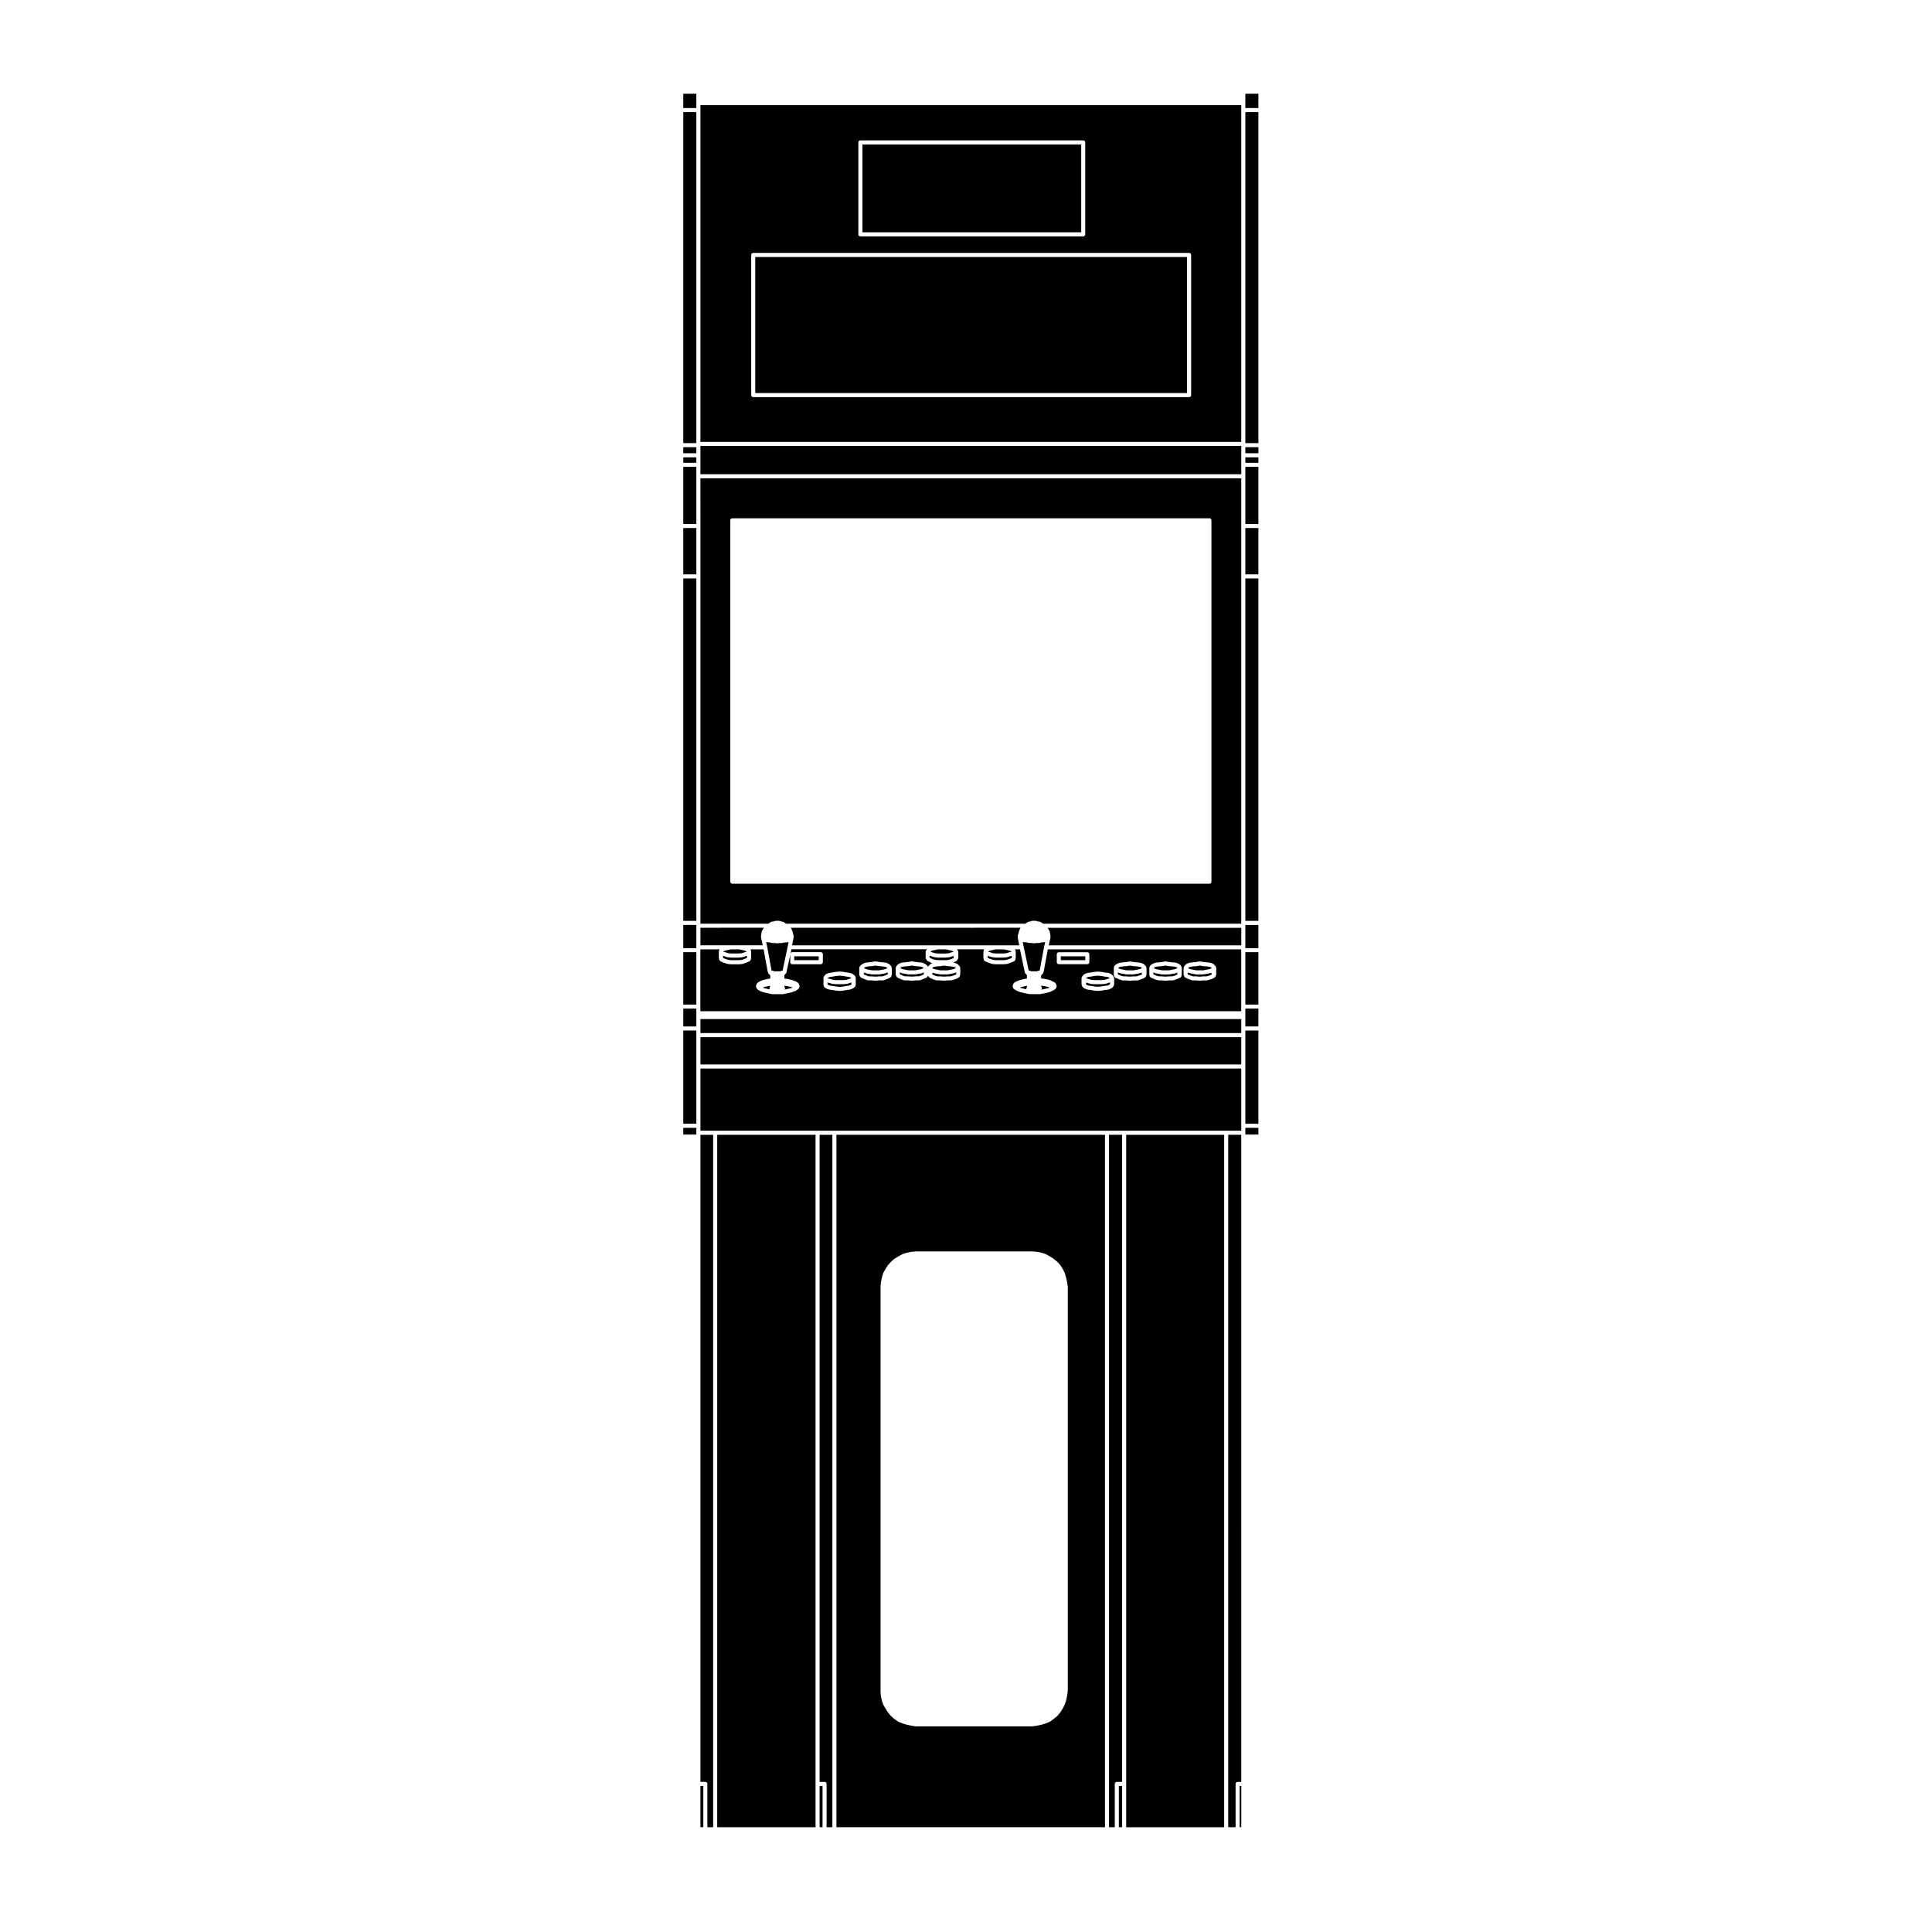
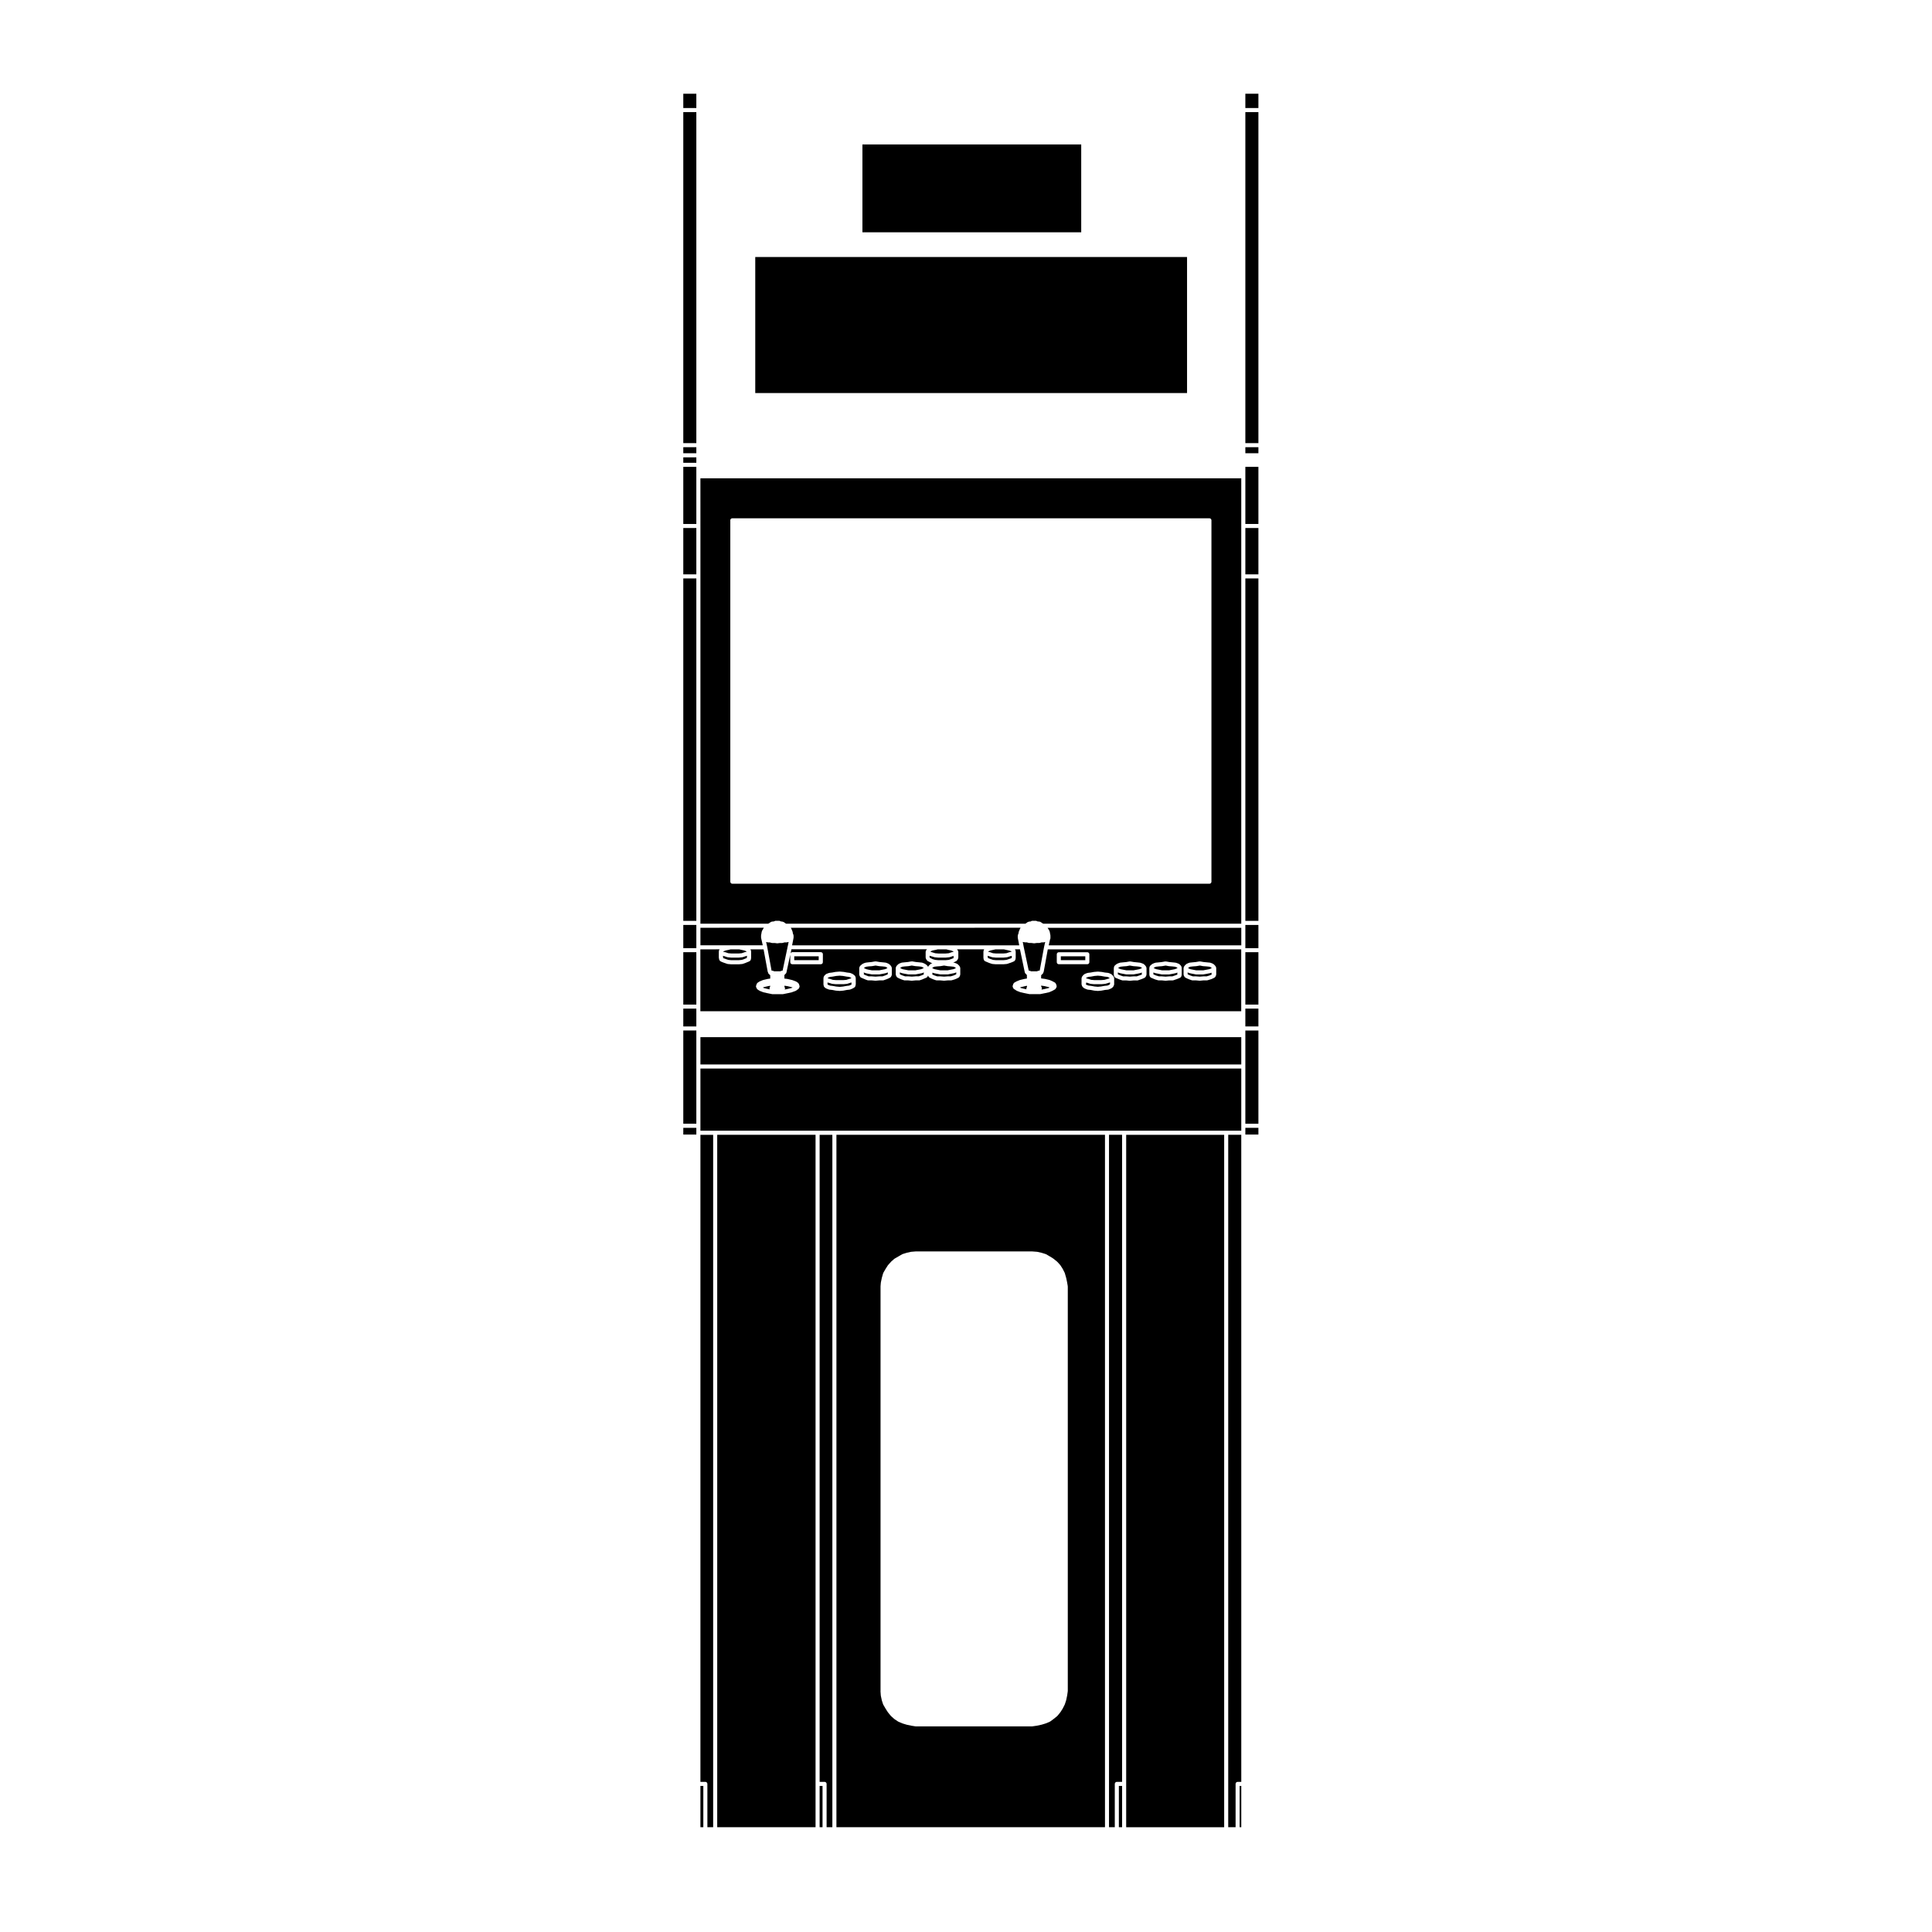
<svg xmlns="http://www.w3.org/2000/svg" fill="#000000" width="800px" height="800px" version="1.1" viewBox="144 144 512 512">
  <g>
    <path d="m361.21 616.21h1.309c0.301 0 0.539 0.246 0.539 0.539v11.48h1.527v-183.49h-3.375z" />
    <path d="m442.45 616.75v11.488h25.969v-183.5h-25.969z" />
    <path d="m440.51 617.29h0.855v10.941h-0.855z" />
    <path d="m365.66 628.23h71.172v-183.5h-71.172zm11.691-36.094v-107.21s0.004-0.012 0.004-0.02c0-0.012-0.004-0.012-0.004-0.02l0.086-1.004c0-0.02 0.016-0.02 0.016-0.039 0-0.012-0.012-0.02-0.004-0.031l0.25-1.18c0-0.012 0.004-0.012 0.012-0.012 0-0.012-0.004-0.02-0.004-0.02l0.336-1.18c0.004-0.031 0.031-0.031 0.039-0.059 0.012-0.012 0-0.039 0.012-0.059l0.586-1.012c0.004 0 0.012 0 0.012-0.012v-0.012l0.59-0.926c0.004-0.012 0.023-0.012 0.039-0.031 0.004-0.012 0-0.031 0.012-0.039l0.754-0.836c0.012-0.012 0.02-0.012 0.023-0.02 0.004-0.012 0.004-0.02 0.012-0.031l0.84-0.746c0.016-0.02 0.039-0.012 0.055-0.02 0.016-0.02 0.016-0.039 0.035-0.051l1.008-0.578 1.008-0.59c0.02-0.02 0.039 0 0.066-0.012 0.02-0.012 0.023-0.039 0.051-0.039l1.094-0.344c0.004 0 0.016 0.012 0.023 0 0.004 0 0.012-0.012 0.016-0.012l1.176-0.258c0.016 0 0.023 0.012 0.035 0.012 0.012 0 0.02-0.012 0.035-0.012l1.09-0.09h0.039 30.832 0.039l1.168 0.09c0.02 0 0.023 0.012 0.039 0.012 0.012 0.012 0.02-0.012 0.039-0.012l1.168 0.258c0.012 0 0.016 0.012 0.02 0.012 0.012 0.012 0.02 0 0.031 0l1.094 0.344c0.02 0 0.031 0.031 0.051 0.039 0.02 0.012 0.047-0.012 0.066 0.012l1.004 0.59h0.012 0.016l0.922 0.59c0.016 0.012 0.016 0.02 0.02 0.031 0.012 0.012 0.023 0 0.031 0.012l0.926 0.754c0.016 0.012 0.012 0.031 0.023 0.039 0.012 0.012 0.023 0.012 0.039 0.02l0.754 0.836c0.004 0.012 0 0.031 0.012 0.039 0.012 0.02 0.031 0.02 0.039 0.031l0.59 0.926c0.004 0.012 0 0.031 0.004 0.031 0.004 0.012 0.016 0.012 0.02 0.02l0.508 1.004c0.004 0.02-0.004 0.039 0 0.059 0.012 0.012 0.031 0.02 0.035 0.039l0.332 1.18c0.004 0-0.004 0.012 0 0.02 0 0 0.004 0 0.016 0.012l0.246 1.18c0.004 0 0 0 0 0.012 0 0 0.004 0 0.004 0.012l0.172 1.004c0 0.02-0.016 0.039-0.016 0.051 0.004 0.02 0.023 0.031 0.023 0.039v107.21c0 0.012-0.02 0.02-0.02 0.031 0 0.02 0.012 0.031 0.012 0.051l-0.168 1.168c-0.004 0.012-0.012 0.012-0.012 0.02 0 0.012 0.004 0.012 0 0.02l-0.246 1.168c-0.012 0.02-0.02 0.02-0.02 0.031-0.004 0.012 0.004 0.02 0 0.031l-0.332 1.012c-0.004 0.012-0.02 0.02-0.031 0.039-0.004 0.012 0.004 0.02 0 0.031l-0.508 1.004c-0.004 0.012-0.016 0.02-0.023 0.02 0 0.012 0.004 0.02 0 0.031l-0.59 0.926c-0.004 0.012-0.02 0.012-0.023 0.012-0.004 0.012-0.004 0.031-0.016 0.039l-0.75 0.926c-0.016 0.02-0.035 0.02-0.051 0.02-0.016 0.02-0.012 0.039-0.031 0.059l-0.926 0.754h-0.016c0 0.012 0 0.012-0.004 0.012l-0.926 0.68c-0.023 0.02-0.051 0.012-0.074 0.02-0.012 0.012-0.02 0.031-0.039 0.039l-1.004 0.422h-0.035c-0.004 0-0.012 0.012-0.016 0.02l-1.094 0.332h-0.039s0 0.012-0.012 0.012l-1.168 0.246c-0.012 0.012-0.02 0.012-0.031 0.012h-0.012l-1.176 0.168c-0.023 0-0.051 0.012-0.074 0.012h-30.832c-0.031 0-0.055-0.012-0.086-0.012l-1.09-0.168c-0.012-0.012-0.02 0-0.031-0.012l-1.176-0.246-0.004-0.012h-0.035l-1.094-0.332c-0.004-0.012-0.004-0.02-0.016-0.02h-0.035l-1.008-0.422c-0.016-0.012-0.02-0.031-0.031-0.039-0.02 0-0.039 0-0.059-0.012l-1.008-0.672c-0.012-0.012-0.012-0.031-0.02-0.039-0.012-0.012-0.031 0-0.039-0.012l-0.84-0.754c-0.012-0.012-0.004-0.031-0.016-0.039-0.016-0.012-0.031 0-0.039-0.02l-0.754-0.926c-0.012-0.012 0-0.031-0.012-0.039-0.004 0-0.02 0-0.023-0.012l-0.59-0.926v-0.012c0-0.012-0.004-0.012-0.012-0.012l-0.586-1.004c-0.012-0.02 0-0.031-0.012-0.051-0.004-0.02-0.031-0.031-0.035-0.051l-0.332-1.012c-0.004-0.012 0-0.02 0-0.031-0.004-0.012-0.016-0.012-0.016-0.031l-0.25-1.168c0-0.012 0.012-0.031 0.004-0.039 0-0.02-0.016-0.031-0.016-0.039l-0.086-1.18s0.004 0 0.004-0.012c0.008-0.008 0.008-0.012 0.008-0.012z" />
    <path d="m472.52 617.29h0.434v10.941h-0.434z" />
    <path d="m437.9 628.23h1.531v-11.48c0-0.297 0.242-0.539 0.539-0.539h1.391v-171.48h-3.465v183.5z" />
-     <path d="m329.62 416.55v1.219h143.33v-3.707h-143.33z" />
    <path d="m469.5 628.23h1.945v-11.48c0-0.297 0.242-0.539 0.539-0.539h0.969l-0.004-171.02v-0.461h-3.457v183.5z" />
    <path d="m329.62 418.86h143.33v7.234h-143.33z" />
    <path d="m329.62 442.34v1.309h143.33v-16.477h-143.33z" />
    <path d="m334.07 628.23h26.059v-183.5h-26.059z" />
    <path d="m361.21 617.29h0.77v10.941h-0.77z" />
    <path d="m335.58 397.41c0.07 0.145 0.102 0.309 0.023 0.465l0.059 0.031 0.656 0.246 0.672 0.227 0.836 0.082h1.895l0.84-0.082 0.672-0.227 0.57-0.238h0.004c0.004 0 0-0.012 0.004-0.012l0.137-0.051c-0.066-0.156-0.039-0.309 0.031-0.441v-0.117l-0.406 0.117-0.73 0.246c-0.035 0-0.074 0.012-0.105 0.012-0.004 0-0.004 0.012-0.016 0.012l-0.926 0.09h-0.051-1.934-0.047l-0.926-0.09c-0.004 0-0.012-0.012-0.016-0.012-0.035 0-0.07-0.012-0.105-0.012l-0.719-0.246-0.418-0.105-0.004 0.105z" />
    <path d="m325.08 172.63h3.457v-3.789h-3.457z" />
    <path d="m325.08 265.2h3.457v1.445h-3.457z" />
    <path d="m325.08 173.71h3.457v87.723h-3.457z" />
    <path d="m325.08 262.51h3.457v1.602h-3.457z" />
    <path d="m345.86 390.92c0.004-0.031 0.035-0.039 0.047-0.07 0.004-0.031-0.012-0.059 0-0.082l0.086-0.168c0.004-0.012 0.012-0.012 0.016-0.02 0.004 0 0-0.012 0.004-0.02l0.25-0.414 0.168-0.289-16.809 0.008v4.644h16.516l-0.438-1.949c-0.004-0.031 0.012-0.039 0.012-0.059-0.004-0.031-0.023-0.039-0.023-0.07v-0.504c0-0.02 0.02-0.031 0.02-0.051 0.004-0.02-0.012-0.031-0.012-0.051l0.086-0.422z" />
    <path d="m329.62 445.2v171.01h1.309c0.297 0 0.535 0.246 0.535 0.539v11.48l1.531 0.004v-183.49h-3.375z" />
    <path d="m363.99 403.43 0.016 0.012h0.02l0.695 0.23 0.836 0.07h1.895l0.832-0.07 0.695-0.23h0.023l0.516-0.164 0.121-0.055-0.184-0.152-0.438-0.184-0.684-0.078h-0.012l-0.027-0.008-0.883-0.164-0.875-0.074-0.941 0.074-0.887 0.164-0.031 0.008h-0.004l-0.691 0.078-0.504 0.184-0.148 0.152 0.09 0.055z" />
    <path d="m336.29 396.38h0.023l0.688 0.234 0.836 0.07h1.895l0.836-0.07 0.695-0.234h0.012l0.012-0.012 0.516-0.145 0.082-0.051-0.121-0.066-0.492-0.207-0.711-0.16-0.699-0.156h-2.223l-0.609 0.156h-0.016l-0.723 0.16-0.562 0.207-0.09 0.066 0.066 0.059 0.566 0.137z" />
    <path d="m329.62 617.29h0.77v10.941h-0.77z" />
    <path d="m325.08 444.67h3.457v-1.781h-3.457z" />
    <path d="m325.08 416.02h3.457v-4.727h-3.457z" />
    <path d="m325.08 441.8h3.457v-24.707h-3.457z" />
    <path d="m325.08 396.34h3.457v13.887h-3.457z" />
    <path d="m325.08 297.29h3.457v90.746h-3.457z" />
    <path d="m325.08 282.86h3.457v-15.137h-3.457z" />
    <path d="m325.08 283.93h3.457v12.281h-3.457z" />
    <path d="m325.08 395.27h3.457v-6.152h-3.457z" />
    <path d="m474.03 173.71h3.461v87.723h-3.461z" />
    <path d="m474.03 171.32v1.309h3.461v-3.789h-3.461z" />
-     <path d="m474.03 265.2h3.461v1.445h-3.461z" />
    <path d="m474.03 262.51h3.461v1.602h-3.461z" />
    <path d="m369.68 404.35-0.383 0.117h-0.004l-0.73 0.238c-0.035 0.02-0.07 0.02-0.105 0.031h-0.016l-0.922 0.09h-0.051l-0.926-0.004h-1.008-0.051l-0.926-0.09h-0.016c-0.039-0.012-0.07-0.012-0.105-0.031l-0.719-0.23-0.418-0.105v0.453l0.02 0.082 0.121 0.09 0.539 0.207 0.691 0.082h0.016c0.004 0.012 0.012 0 0.02 0l0.887 0.168 0.945 0.082 0.871-0.082 0.887-0.168c0.004 0 0.012 0.012 0.016 0h0.02l0.68-0.082 0.465-0.195 0.207-0.125-0.051-0.195c-0.027-0.125 0.012-0.223 0.047-0.332z" />
    <path d="m474.03 270.2v12.656h3.461v-15.137h-3.461z" />
    <path d="m347.95 405.8c0-0.145 0.066-0.289 0.168-0.383l-0.004-0.176-0.535 0.09-1.047 0.238-0.387 0.156 0.387 0.145 1.059 0.246 0.406 0.082c-0.016-0.051-0.059-0.082-0.059-0.137v-0.262z" />
    <path d="m351.95 406.22s0 0.012-0.004 0.02l0.625-0.125 1.074-0.258 0.418-0.137-0.418-0.156-1.062-0.238-0.695-0.102v0.309c0.004 0.012 0.02 0.012 0.023 0.031l0.086 0.168c0.02 0.039 0 0.082 0.012 0.117 0.012 0.051 0.047 0.082 0.047 0.117 0 0.031-0.023 0.059-0.031 0.09-0.016 0.07-0.039 0.109-0.074 0.164z" />
    <path d="m425.13 397.43h6.484v1.023h-6.484z" />
    <path d="m353 393.62c-0.02 0-0.023 0.02-0.047 0.02l-0.418 0.09c-0.035 0.012-0.07 0.012-0.105 0.012h-0.516l-0.516 0.145c-0.051 0.012-0.102 0.02-0.152 0.02h-0.562l-0.629 0.082c-0.02 0.012-0.039 0.012-0.066 0.012-0.02 0-0.047 0-0.066-0.012l-0.629-0.082h-0.648c-0.047 0-0.102-0.012-0.145-0.02l-0.52-0.145h-0.43c-0.031 0-0.066 0-0.105-0.012l-0.418-0.09 0.289 1.289v0.02s0.004 0 0.004 0.012l1.152 6.258 0.039 0.02h0.215c0.059 0 0.098 0.039 0.145 0.059 0.055 0.012 0.105 0 0.152 0.031l0.109 0.082h1.691l0.117-0.082c0.012-0.012 0.023 0 0.035-0.012s0.012-0.02 0.02-0.02c0.039-0.031 0.086 0 0.125-0.012 0.047-0.02 0.07-0.051 0.117-0.051h0.133l0.035-0.031 1.289-6.121c0-0.012-0.02-0.02-0.02-0.039 0-0.082 0.047-0.125 0.07-0.195z" />
    <path d="m354.48 397.43h6.484v1.023h-6.484z" />
    <path d="m420.59 401.53c-0.012 0.051-0.059 0.082-0.082 0.125v0.031c0 0.195-0.121 0.332-0.277 0.422l-0.031 0.07c-0.02 0.039-0.059 0.051-0.086 0.082-0.016 0.031-0.039 0.059-0.066 0.082-0.047 0.031-0.086 0.059-0.137 0.09v0.855l1.047 0.137c0.012 0 0.016 0.012 0.023 0.012h0.023l1.094 0.258c0.02 0 0.023 0.02 0.047 0.031 0.02 0 0.035-0.012 0.055 0l0.75 0.332c0.012 0 0.012 0.02 0.02 0.02 0.012 0.012 0.023 0 0.031 0.012l0.59 0.324c0.059 0.039 0.082 0.105 0.117 0.156 0.035 0.051 0.105 0.082 0.121 0.145l0.172 0.504c0.047 0.137 0.031 0.289-0.031 0.414l-0.172 0.332-0.004 0.012c-0.012 0.012 0 0.012-0.012 0.02 0 0.012-0.016 0.012-0.02 0.012-0.02 0.031-0.047 0.051-0.07 0.07-0.012 0.012 0 0.02-0.012 0.02 0 0-0.004 0-0.012 0.012-0.031 0.031-0.051 0.07-0.09 0.09l-0.59 0.332c-0.012 0-0.02 0-0.031 0.012-0.012 0-0.012 0.012-0.02 0.02l-0.75 0.332c-0.023 0.012-0.051 0-0.074 0.012-0.012 0.012-0.012 0.02-0.023 0.031l-1.094 0.246h-0.016l-1.258 0.258c-0.039 0.012-0.07 0.012-0.105 0.012h-2.769c-0.035 0-0.074 0-0.105-0.012l-1.258-0.258h-0.004-0.016l-1.094-0.246c-0.012-0.012-0.012-0.02-0.02-0.02-0.02-0.012-0.039-0.012-0.059-0.02l-0.836-0.324c-0.02-0.012-0.02-0.039-0.035-0.039-0.02-0.012-0.047 0-0.066-0.02l-0.422-0.289c-0.082-0.02-0.141-0.051-0.203-0.102-0.031-0.02-0.051-0.051-0.07-0.07-0.023-0.039-0.059-0.051-0.082-0.09l-0.168-0.332c-0.066-0.125-0.074-0.277-0.035-0.414l0.172-0.504c0.023-0.07 0.086-0.102 0.133-0.156 0.039-0.051 0.059-0.105 0.109-0.145l0.023-0.012 0.559-0.312c0.016-0.012 0.031 0 0.039-0.012 0.012 0 0.012-0.02 0.031-0.02l0.836-0.344c0.016-0.012 0.031 0.012 0.047 0 0.016-0.012 0.02-0.02 0.035-0.02l1.094-0.258h0.031s0.004-0.012 0.012-0.012l0.637-0.102v-0.938c-0.082-0.051-0.145-0.117-0.191-0.207-0.031-0.02-0.059-0.039-0.086-0.082-0.016-0.012-0.016-0.012-0.023-0.02-0.023-0.02-0.047-0.039-0.07-0.07-0.02-0.039-0.055-0.051-0.082-0.082l-0.082-0.168c-0.02-0.051 0-0.09-0.012-0.137-0.012-0.039-0.051-0.059-0.051-0.105v-0.02l-1.238-5.914h-1.352c0.004 0.012 0.012 0.031 0.02 0.031 0.031 0.059 0.086 0.082 0.102 0.137l0.086 0.332c0.004 0.031-0.016 0.051-0.004 0.07 0 0.02 0.02 0.039 0.02 0.07v1.594c0 0.02-0.016 0.031-0.02 0.051 0 0.02 0.02 0.039 0.012 0.059l-0.082 0.414c-0.004 0.02-0.02 0.02-0.02 0.039-0.016 0.039-0.051 0.082-0.074 0.105-0.047 0.082-0.09 0.145-0.16 0.188-0.016 0.012-0.02 0.039-0.035 0.051l-0.332 0.156c-0.016 0.012-0.023 0.012-0.035 0.012-0.012 0.012-0.012 0.02-0.02 0.02l-0.672 0.258h-0.02l-0.754 0.258c-0.035 0.012-0.07 0.012-0.105 0.02 0 0-0.004 0.012-0.012 0.012l-0.926 0.082h-0.051-1.934-0.051l-0.926-0.082c-0.004 0-0.004-0.012-0.016-0.012-0.035-0.012-0.07-0.012-0.105-0.02l-0.754-0.258c-0.004 0-0.004-0.012-0.016-0.012-0.012 0-0.016 0-0.031-0.012l-0.574-0.238-0.418-0.176c-0.02-0.012-0.031-0.031-0.051-0.051-0.074-0.031-0.121-0.102-0.172-0.156-0.023-0.051-0.055-0.082-0.074-0.125-0.004-0.02-0.023-0.039-0.035-0.059l-0.082-0.414c0-0.02 0.012-0.039 0.004-0.059 0-0.02-0.016-0.031-0.016-0.051v-1.594c0-0.031 0.02-0.051 0.02-0.07 0.004-0.02-0.012-0.039-0.004-0.07l0.086-0.332c0.016-0.07 0.086-0.105 0.125-0.168h-7.227l0.238 0.312c0.035 0.051 0.023 0.105 0.047 0.168 0.016 0.051 0.066 0.102 0.066 0.156v1.594c0 0.051-0.047 0.09-0.055 0.137-0.016 0.039 0.004 0.102-0.023 0.137l-0.012 0.02v0.012l-0.238 0.395c-0.02 0.02-0.059 0.02-0.086 0.039-0.047 0.059-0.07 0.125-0.137 0.168l-0.332 0.156c-0.004 0.012-0.016 0.012-0.02 0.012 0 0 0 0.012-0.004 0.012l-0.465 0.195 0.309 0.031c0.031 0.012 0.051 0.039 0.074 0.051 0.023 0 0.055-0.012 0.082 0l0.59 0.246c0.035 0.02 0.039 0.059 0.07 0.082 0.031 0.012 0.074 0.012 0.102 0.039l0.332 0.332c0.016 0.012 0.012 0.039 0.023 0.051 0.012 0.02 0.031 0.02 0.047 0.031l0.168 0.258c0.016 0.02 0 0.051 0.016 0.07 0.02 0.051 0.035 0.102 0.039 0.145 0.004 0.031 0.035 0.051 0.035 0.082v1.773c0 0.039-0.039 0.07-0.051 0.117-0.004 0.039 0.012 0.082-0.004 0.117l-0.168 0.332c-0.055 0.105-0.133 0.176-0.23 0.227-0.004 0.012-0.004 0.012-0.012 0.012l-0.332 0.168c-0.012 0.012-0.016 0.012-0.023 0.012 0 0 0 0.012-0.004 0.012l-0.59 0.246c0-0.004-0.008-0.004-0.023-0.004-0.004 0.012-0.004 0.02-0.016 0.02l-0.836 0.246c-0.055 0.02-0.105 0.02-0.156 0.02h-0.832l-0.973 0.09h-0.047-0.047l-0.977-0.09h-0.91c-0.055 0-0.117 0-0.172-0.02l-0.754-0.258c-0.004 0-0.004-0.012-0.012-0.012-0.012 0-0.02 0-0.031-0.012l-0.59-0.246s0-0.012-0.004-0.012-0.012 0-0.02-0.012l-0.336-0.168c-0.004 0-0.004 0-0.012-0.012-0.098-0.051-0.176-0.117-0.227-0.227l-0.152-0.297-0.145 0.297c-0.055 0.105-0.152 0.188-0.258 0.238-0.012 0-0.016 0.02-0.023 0.02l-0.422 0.176-0.574 0.238c-0.016 0.02-0.027 0.02-0.035 0.02-0.004 0-0.004 0.012-0.004 0.012l-0.754 0.258c-0.055 0.02-0.117 0.02-0.172 0.02h-0.906l-0.977 0.09h-0.047-0.051l-0.898-0.09h-0.906c-0.055 0-0.109 0-0.168-0.02l-0.754-0.258c-0.004 0-0.004-0.012-0.012-0.012-0.012 0-0.023 0-0.031-0.012l-0.59-0.246c-0.004 0-0.004-0.012-0.004-0.012-0.012 0-0.016 0-0.023-0.012l-0.332-0.168c-0.004 0-0.004 0-0.012-0.012-0.102-0.051-0.18-0.117-0.23-0.227l-0.168-0.332c-0.02-0.039 0-0.082-0.012-0.117-0.012-0.051-0.051-0.082-0.051-0.117v-1.773c0-0.031 0.031-0.051 0.035-0.082 0.012-0.051 0.02-0.102 0.039-0.145 0.012-0.02 0-0.051 0.016-0.07l0.168-0.258c0.012-0.012 0.035-0.012 0.047-0.031 0.016-0.012 0.012-0.039 0.02-0.051l0.336-0.332c0.023-0.031 0.07-0.031 0.102-0.039 0.031-0.02 0.035-0.059 0.07-0.082l0.59-0.246c0.023-0.012 0.051 0 0.074 0 0.031-0.012 0.047-0.039 0.082-0.051l0.754-0.082h0.004l0.918-0.09 0.883-0.156c0.035-0.012 0.066 0.02 0.098 0.02 0.035 0 0.059-0.031 0.098-0.031l0.988 0.168 0.906 0.09h0.004l0.754 0.082c0.035 0.012 0.051 0.039 0.074 0.051 0.023 0 0.051-0.012 0.082 0l0.59 0.246c0.02 0.012 0.031 0.039 0.055 0.059 0.02 0.012 0.051 0 0.07 0.02l0.422 0.332c0.02 0.012 0.02 0.051 0.035 0.082 0.023 0.02 0.059 0.02 0.074 0.039l0.172 0.258c0.012 0.02 0 0.051 0.012 0.07 0.012-0.02 0-0.051 0.016-0.07l0.172-0.258c0.012-0.012 0.031-0.012 0.047-0.031 0.012-0.012 0.004-0.039 0.02-0.051l0.332-0.332c0.031-0.031 0.07-0.031 0.105-0.039 0.023-0.02 0.035-0.059 0.066-0.082l0.371-0.156-0.312-0.09c-0.012-0.012-0.012-0.02-0.02-0.031-0.02 0-0.039 0-0.059-0.012l-0.504-0.258-0.336-0.156c-0.066-0.039-0.09-0.105-0.137-0.168-0.02-0.02-0.066-0.02-0.082-0.039l-0.25-0.422c-0.023-0.039-0.004-0.102-0.02-0.137-0.016-0.051-0.055-0.09-0.055-0.137v-1.594c0-0.059 0.047-0.105 0.066-0.156 0.016-0.059 0.004-0.117 0.039-0.168l0.238-0.312h-35.91l-0.246 1.18c0.066-0.227 0.238-0.414 0.484-0.414h7.559c0.297 0 0.539 0.246 0.539 0.539l-0.012 2.121c0 0.309-0.242 0.539-0.539 0.539h-7.559c-0.297 0-0.539-0.238-0.539-0.539v-1.969l-0.969 4.488v0.012c0 0.082-0.023 0.145-0.055 0.207v0.039l-0.086 0.168c-0.02 0.031-0.051 0.039-0.082 0.082-0.02 0.031-0.039 0.051-0.07 0.07-0.02 0.02-0.035 0.051-0.059 0.07-0.012 0.012-0.031 0.012-0.039 0.02l-0.004 0.012c-0.02 0.039-0.055 0.051-0.074 0.082-0.023 0.031-0.039 0.059-0.07 0.082-0.02 0.02-0.023 0.039-0.047 0.051v0.918l0.875 0.117c0.004 0 0.012 0.012 0.02 0.012h0.031l1.094 0.258c0.012 0 0.016 0.012 0.031 0.012 0.004 0.012 0.02 0 0.031 0l0.922 0.344c0.023 0.012 0.023 0.031 0.047 0.039 0.023 0.012 0.051 0 0.066 0.012l0.508 0.344c0.051 0.031 0.055 0.102 0.09 0.137 0.039 0.039 0.102 0.07 0.121 0.137l0.168 0.504c0.047 0.137 0.031 0.289-0.031 0.414l-0.168 0.332c-0.023 0.051-0.082 0.09-0.117 0.125-0.004 0-0.012 0.012-0.016 0.02-0.059 0.051-0.117 0.09-0.191 0.102l-0.328 0.266c-0.023 0.031-0.066 0.02-0.098 0.039-0.023 0.012-0.031 0.039-0.055 0.051l-0.922 0.332c-0.016 0.012-0.031 0.012-0.047 0.012-0.012 0-0.012 0.012-0.016 0.02l-1.094 0.246h-0.016l-1.258 0.258c-0.035 0.012-0.07 0.012-0.105 0.012h-2.688c-0.035 0-0.07 0-0.105-0.012l-1.258-0.258h-0.016l-1.09-0.246c-0.012-0.012-0.012-0.02-0.02-0.02-0.016-0.012-0.039-0.012-0.059-0.02l-0.84-0.324c-0.016-0.012-0.016-0.039-0.031-0.039-0.02-0.012-0.047 0-0.066-0.02l-0.484-0.312v-0.012l-0.02-0.012c-0.004 0-0.004-0.02-0.016-0.031l-0.004-0.012c-0.012 0-0.035 0-0.047-0.012-0.016-0.02-0.012-0.051-0.023-0.059-0.004-0.012-0.012-0.012-0.012-0.02-0.012-0.012-0.031-0.012-0.039-0.02-0.004-0.012 0-0.02-0.004-0.031-0.004-0.012-0.02-0.02-0.023-0.031l-0.172-0.332c-0.059-0.125-0.074-0.277-0.023-0.414l0.168-0.504c0.02-0.07 0.082-0.102 0.121-0.137 0.031-0.051 0.039-0.105 0.09-0.137l0.508-0.344c0.016-0.012 0.035 0 0.059-0.012 0.016 0 0.016-0.031 0.035-0.031l0.84-0.344c0.012-0.012 0.031 0.012 0.039 0 0.016-0.012 0.02-0.02 0.039-0.02l1.09-0.258h0.023c0.012 0 0.012-0.012 0.02-0.012l0.715-0.102v-0.898c-0.117-0.059-0.223-0.125-0.277-0.246l-0.031-0.059c-0.031-0.031-0.07-0.02-0.102-0.039v-0.012c-0.09-0.082-0.137-0.195-0.156-0.324 0-0.031-0.031-0.051-0.031-0.07 0-0.012 0.004-0.012 0.004-0.012v-0.012c-0.02-0.051-0.07-0.082-0.074-0.125l-1.094-5.945h-3.531c0.047 0.059 0.109 0.102 0.133 0.168l0.086 0.332c0.004 0.031-0.012 0.051-0.012 0.07 0.004 0.02 0.023 0.039 0.023 0.07v1.594c0 0.02-0.016 0.031-0.02 0.051s0.016 0.039 0.012 0.059l-0.086 0.414c0 0.02-0.023 0.039-0.031 0.059-0.016 0.051-0.047 0.082-0.074 0.125-0.047 0.059-0.102 0.125-0.172 0.156-0.02 0.02-0.023 0.039-0.051 0.051l-0.418 0.176-0.578 0.238c-0.004 0.012-0.016 0.012-0.031 0.012-0.004 0-0.004 0.012-0.004 0.012l-0.754 0.258c-0.035 0.012-0.074 0.012-0.105 0.02-0.004 0-0.004 0.012-0.016 0.012l-0.926 0.082h-0.051-1.934-0.047l-0.926-0.082c-0.004 0-0.012-0.012-0.016-0.012-0.035-0.012-0.07-0.012-0.105-0.02l-0.754-0.258h-0.004-0.012l-0.676-0.258c-0.012 0-0.012-0.012-0.016-0.02-0.012 0-0.02 0-0.035-0.012l-0.336-0.156c-0.016-0.012-0.016-0.039-0.035-0.051-0.07-0.039-0.117-0.105-0.16-0.188-0.02-0.031-0.055-0.07-0.07-0.105 0-0.02-0.02-0.02-0.02-0.039l-0.082-0.414c-0.004-0.02 0.012-0.039 0.004-0.059-0.02-0.027-0.035-0.039-0.035-0.059v-1.594c0-0.031 0.023-0.051 0.023-0.07 0-0.02-0.012-0.039-0.012-0.07l0.086-0.332c0.016-0.059 0.07-0.082 0.102-0.137 0.012 0 0.012-0.02 0.02-0.031l-5.106 0.004v16.395h143.33v-16.395h-51.262zm-49.812 3.344c0 0.031-0.02 0.051-0.023 0.07-0.004 0.02 0.016 0.039 0.004 0.059l-0.086 0.332v0.012c-0.035 0.125-0.117 0.238-0.223 0.309l-0.02 0.02-0.418 0.258c-0.016 0-0.035 0-0.051 0.012-0.004 0-0.004 0.012-0.016 0.02l-0.59 0.246c-0.039 0.02-0.086 0.02-0.121 0.031-0.012 0.012-0.016 0.02-0.031 0.02l-0.75 0.082h-0.012l-0.883 0.168h-0.039c-0.004 0-0.004 0.012-0.004 0.012l-0.926 0.082h-0.051-0.047l-1.008-0.082c-0.004 0-0.004-0.012-0.004-0.012h-0.051l-0.875-0.168h-0.012l-0.754-0.082c-0.012 0-0.016-0.012-0.02-0.012-0.035-0.012-0.074-0.012-0.105-0.02l-0.676-0.258c-0.02-0.012-0.023-0.039-0.047-0.039-0.023-0.02-0.059-0.012-0.086-0.031l-0.332-0.258c-0.098-0.07-0.168-0.176-0.195-0.309l-0.086-0.332c-0.004-0.02 0.012-0.039 0.004-0.059 0-0.02-0.02-0.039-0.02-0.07v-1.684c0-0.031 0.023-0.051 0.031-0.082 0-0.031-0.016-0.059-0.004-0.09l0.086-0.258c0.016-0.039 0.055-0.051 0.086-0.09 0.02-0.039 0.016-0.09 0.047-0.117l0.336-0.332c0.023-0.031 0.074-0.031 0.105-0.039 0.035-0.031 0.047-0.07 0.086-0.09l0.676-0.246c0.023-0.012 0.047 0.012 0.07 0 0.02-0.012 0.035-0.031 0.059-0.031l0.754-0.09 0.883-0.168c0.012 0 0.016 0.012 0.023 0.012 0.012 0 0.016-0.012 0.023-0.012l1.008-0.082c0.016-0.012 0.023 0.012 0.047 0.012 0.02 0 0.031-0.02 0.051-0.012l0.926 0.082c0.004 0 0.012 0.012 0.02 0.012 0.012 0 0.016-0.012 0.023-0.012l0.887 0.168h0.004l0.75 0.09c0.031 0 0.047 0.031 0.074 0.039 0.031 0 0.055-0.012 0.082 0l0.59 0.246c0.023 0.02 0.023 0.051 0.051 0.059 0.023 0.012 0.051 0 0.074 0.02l0.418 0.332c0.039 0.031 0.039 0.102 0.07 0.137 0.031 0.035 0.086 0.059 0.105 0.105l0.086 0.258c0.012 0.031-0.012 0.059-0.004 0.09 0.004 0.031 0.035 0.051 0.035 0.082l0.008 1.691zm9.578-2.598c0 0.039-0.039 0.07-0.047 0.117-0.012 0.039 0.012 0.082-0.012 0.117l-0.168 0.332c-0.051 0.105-0.133 0.176-0.227 0.227-0.004 0.012-0.004 0.012-0.016 0.012l-0.332 0.168c-0.004 0.012-0.016 0.012-0.02 0.012-0.004 0-0.004 0.012-0.012 0.012l-0.586 0.246c-0.012 0.004-0.023 0.004-0.039 0.004 0 0 0 0.012-0.012 0.012l-0.75 0.258c-0.059 0.02-0.117 0.02-0.172 0.02h-0.91l-0.977 0.09h-0.047-0.047l-0.977-0.09h-0.91c-0.066 0-0.125 0-0.191-0.031l-0.676-0.246s0-0.012-0.004-0.012c-0.004-0.012-0.012 0-0.016-0.012l-0.574-0.238-0.418-0.176c-0.012 0-0.012-0.02-0.023-0.02-0.105-0.051-0.203-0.125-0.258-0.238l-0.168-0.332c-0.004-0.02 0-0.02 0-0.039-0.02-0.039-0.016-0.082-0.023-0.117 0-0.031-0.031-0.051-0.031-0.082v-1.773c0-0.031 0.023-0.051 0.031-0.082 0.012-0.051 0.02-0.102 0.047-0.145 0.012-0.02 0-0.051 0.016-0.07l0.168-0.258c0.016-0.02 0.051-0.02 0.074-0.039 0.016-0.031 0.016-0.07 0.039-0.082l0.418-0.332c0.02-0.02 0.051-0.012 0.074-0.02 0.02-0.02 0.031-0.051 0.051-0.059l0.59-0.246c0.023-0.012 0.051 0 0.082 0 0.023-0.012 0.039-0.039 0.066-0.039l0.672-0.09h0.012 0.004l0.906-0.09 0.988-0.168c0.031 0 0.055 0.031 0.086 0.031s0.055-0.031 0.086-0.031l0.988 0.168 0.906 0.09h0.004l0.754 0.082c0.023 0.012 0.047 0.039 0.074 0.051 0.023 0 0.051-0.012 0.082 0l0.586 0.246c0.035 0.02 0.039 0.059 0.07 0.082 0.035 0.012 0.074 0.012 0.105 0.039l0.332 0.332c0.016 0.012 0.004 0.039 0.02 0.051 0.012 0.02 0.031 0.02 0.039 0.031l0.172 0.258c0.016 0.02 0.004 0.051 0.016 0.07 0.02 0.051 0.031 0.102 0.039 0.145 0.004 0.031 0.035 0.051 0.035 0.082v1.773zm77.305-1.77c0-0.031 0.031-0.051 0.035-0.082 0.004-0.051 0.016-0.102 0.039-0.145 0.012-0.02 0-0.051 0.016-0.07l0.172-0.258c0.012-0.012 0.031-0.012 0.039-0.031 0.016-0.012 0.012-0.039 0.023-0.051l0.332-0.332c0.031-0.031 0.07-0.031 0.105-0.039 0.031-0.02 0.035-0.059 0.066-0.082l0.59-0.246c0.023-0.012 0.055 0 0.082 0 0.031-0.012 0.047-0.039 0.074-0.051l0.754-0.082h0.004 0.004l0.906-0.09 0.988-0.168c0.031 0 0.055 0.031 0.09 0.031s0.055-0.031 0.098-0.02l0.887 0.156 0.918 0.09h0.004l0.84 0.082c0.031 0.012 0.051 0.039 0.082 0.051 0.023 0 0.055-0.012 0.082 0l0.59 0.246c0.031 0.02 0.039 0.059 0.07 0.082 0.031 0.012 0.07 0.012 0.102 0.039l0.332 0.332c0.012 0.012 0.012 0.039 0.02 0.051 0.016 0.02 0.039 0.02 0.051 0.031l0.168 0.258c0.016 0.02 0 0.051 0.016 0.07 0.023 0.051 0.035 0.102 0.039 0.145 0.012 0.031 0.035 0.051 0.035 0.082v1.773c0 0.031-0.023 0.051-0.035 0.082-0.004 0.039-0.004 0.082-0.02 0.117-0.004 0.02 0.004 0.02-0.004 0.039l-0.168 0.332c-0.051 0.105-0.133 0.176-0.227 0.227-0.004 0.012-0.004 0.012-0.012 0.012l-0.336 0.168c-0.004 0.012-0.016 0.012-0.02 0.012s-0.004 0.012-0.004 0.012l-0.59 0.246c-0.035-0.004-0.047-0.004-0.059-0.004-0.012 0.012-0.012 0.02-0.02 0.02l-0.844 0.25c-0.051 0.02-0.102 0.02-0.152 0.02h-0.906l-0.898 0.09h-0.051-0.047l-0.973-0.09h-0.902c-0.059 0-0.117 0-0.172-0.02l-0.754-0.258c-0.004 0-0.004-0.012-0.004-0.012-0.016 0-0.023 0-0.035-0.012l-0.59-0.246s0-0.012-0.004-0.012c-0.012 0-0.016 0-0.02-0.012l-0.336-0.168c-0.004 0-0.004 0-0.012-0.012-0.098-0.051-0.176-0.117-0.227-0.227l-0.172-0.332c-0.02-0.039 0-0.082-0.012-0.117-0.012-0.051-0.047-0.082-0.047-0.117v-1.762zm-9.066 0c0-0.031 0.023-0.051 0.031-0.082 0.004-0.031-0.016-0.059-0.004-0.09l0.09-0.258c0.016-0.051 0.07-0.07 0.102-0.117 0.031-0.039 0.031-0.102 0.074-0.125l0.418-0.332c0.02-0.02 0.051-0.012 0.074-0.02 0.023-0.02 0.031-0.051 0.051-0.059l0.59-0.246c0.023-0.012 0.055 0 0.086 0 0.031-0.012 0.039-0.039 0.074-0.051l0.84-0.082 0.836-0.09 0.973-0.168c0.035 0 0.059 0.031 0.098 0.031 0.031 0 0.059-0.031 0.098-0.02l0.887 0.156 0.918 0.09h0.012l0.754 0.082c0.023 0.012 0.039 0.031 0.059 0.039 0.023 0 0.047-0.02 0.07 0l0.676 0.246c0.039 0.02 0.051 0.059 0.086 0.082 0.035 0.02 0.082 0.02 0.105 0.051l0.332 0.332c0.031 0.039 0.031 0.082 0.051 0.105 0.02 0.051 0.07 0.059 0.082 0.102l0.09 0.258c0.012 0.031-0.016 0.059-0.012 0.09 0.004 0.031 0.035 0.051 0.035 0.082v1.773c0 0.02-0.023 0.039-0.023 0.059-0.004 0.02 0.016 0.039 0.012 0.07l-0.09 0.332c0 0.012-0.004 0.012-0.012 0.02-0.012 0.039-0.039 0.059-0.059 0.09-0.051 0.09-0.102 0.156-0.176 0.207-0.02 0.012-0.02 0.031-0.035 0.031l-0.363 0.156c-0.012 0.012-0.023 0.012-0.035 0.012-0.012 0.012-0.012 0.02-0.016 0.02l-0.676 0.258h-0.016-0.004l-0.75 0.258c-0.059 0.02-0.109 0.02-0.172 0.02h-0.906l-0.898 0.09h-0.051-0.039l-0.973-0.098h-0.828c-0.055 0-0.105 0-0.156-0.02l-0.84-0.246c-0.004 0-0.004-0.012-0.016-0.02-0.016 0-0.023 0-0.039-0.012l-0.574-0.238-0.422-0.176c-0.02-0.012-0.023-0.031-0.039-0.039-0.086-0.051-0.133-0.105-0.18-0.176-0.023-0.039-0.055-0.07-0.07-0.105-0.012-0.02-0.023-0.02-0.031-0.039l-0.086-0.332c-0.012-0.031 0.012-0.051 0.012-0.07-0.004-0.02-0.023-0.039-0.023-0.059l-0.008-1.773zm-9.418 0c0-0.031 0.031-0.051 0.039-0.082 0-0.031-0.02-0.059-0.012-0.09l0.082-0.258c0.02-0.051 0.082-0.07 0.105-0.117 0.035-0.039 0.035-0.102 0.074-0.125l0.422-0.332c0.02-0.02 0.051-0.012 0.07-0.02 0.023-0.02 0.031-0.051 0.055-0.059l0.586-0.246c0.031-0.012 0.055 0 0.082 0 0.031-0.012 0.047-0.039 0.082-0.051l0.75-0.082h0.004 0.004l0.922-0.09 0.883-0.156c0.035-0.012 0.066 0.02 0.098 0.02 0.035 0 0.059-0.031 0.098-0.031l0.984 0.168 0.91 0.09h0.004l0.754 0.082c0.023 0.012 0.039 0.031 0.066 0.039 0.02 0 0.047-0.02 0.066 0l0.676 0.246c0.039 0.02 0.055 0.059 0.09 0.082 0.031 0.02 0.074 0.02 0.105 0.051l0.336 0.332c0.012 0.012 0.004 0.039 0.02 0.051 0.012 0.02 0.031 0.02 0.047 0.031l0.168 0.258c0.016 0.02 0.004 0.051 0.016 0.07 0.023 0.051 0.039 0.102 0.039 0.145 0.012 0.031 0.039 0.051 0.039 0.082v1.773c0 0.031-0.031 0.051-0.039 0.082 0 0.039 0 0.082-0.02 0.117 0 0.02 0.004 0.02 0 0.039l-0.168 0.332c-0.051 0.105-0.137 0.176-0.227 0.227-0.012 0.012-0.012 0.012-0.016 0.012l-0.332 0.168c-0.016 0.012-0.023 0.012-0.035 0.012-0.012 0.012-0.012 0.02-0.02 0.02l-0.676 0.258h-0.012-0.004l-0.754 0.258c-0.055 0.02-0.109 0.02-0.168 0.02l-0.941-0.008-0.973 0.09h-0.051-0.047l-0.898-0.09h-0.906c-0.055 0-0.109 0-0.172-0.02l-0.754-0.258s0-0.012-0.004-0.012c-0.016 0-0.023 0-0.035-0.012l-0.57-0.238-0.422-0.176c-0.023-0.012-0.023-0.031-0.047-0.039-0.082-0.051-0.133-0.105-0.18-0.176-0.023-0.039-0.055-0.07-0.07-0.105-0.004-0.02-0.023-0.02-0.031-0.039l-0.082-0.332c-0.012-0.031 0.012-0.051 0.012-0.07-0.004-0.02-0.031-0.039-0.031-0.059l0.004-1.781zm-5.269 1.062c0.004 0 0.016 0.012 0.023 0.012 0.012 0 0.016-0.012 0.02-0.012l0.926-0.082c0.02-0.012 0.031 0.012 0.051 0.012 0.02 0 0.031-0.02 0.051-0.012l0.926 0.082c0.012 0 0.016 0.012 0.02 0.012 0.012 0 0.02-0.012 0.023-0.012l0.883 0.168h0.004l0.84 0.09c0.031 0 0.047 0.031 0.074 0.039 0.023 0 0.055-0.012 0.082 0l0.594 0.246c0.031 0.02 0.035 0.059 0.07 0.082 0.031 0.02 0.07 0.012 0.102 0.039l0.332 0.332c0.016 0.012 0.012 0.031 0.02 0.051 0.016 0.012 0.035 0.012 0.047 0.031l0.172 0.258c0.012 0.02 0 0.051 0.012 0.07 0.023 0.051 0.039 0.102 0.051 0.145 0 0.031 0.031 0.051 0.031 0.082v1.684c0 0.051-0.039 0.082-0.051 0.117-0.012 0.035 0.012 0.082-0.012 0.125l-0.168 0.332c-0.031 0.059-0.082 0.09-0.125 0.137-0.012 0.012-0.012 0.039-0.031 0.051l-0.332 0.258c-0.023 0.012-0.051 0.012-0.082 0.031-0.012 0-0.02 0.02-0.031 0.031l-0.594 0.246c-0.039 0.031-0.086 0.031-0.125 0.031-0.012 0.012-0.016 0.02-0.023 0.02l-0.84 0.082h-0.004l-0.883 0.168h-0.035c-0.012 0-0.012 0.012-0.012 0.012l-0.926 0.082h-0.051-0.051l-0.926-0.082s0-0.012-0.004-0.012h-0.039l-0.883-0.168h-0.004l-0.754-0.082c-0.012 0-0.016-0.012-0.023-0.012-0.035-0.012-0.07-0.012-0.105-0.02l-0.672-0.258c-0.02-0.012-0.031-0.039-0.051-0.039-0.031-0.02-0.059-0.012-0.086-0.031l-0.336-0.258c-0.016-0.012-0.016-0.039-0.031-0.051-0.051-0.051-0.102-0.082-0.125-0.137l-0.168-0.332c-0.012-0.02 0.004-0.031 0-0.051-0.02-0.031-0.02-0.07-0.02-0.105-0.012-0.031-0.039-0.059-0.039-0.09v-1.684c0-0.031 0.031-0.051 0.039-0.082 0-0.051 0.016-0.102 0.039-0.145 0.012-0.02 0-0.051 0.016-0.07l0.168-0.258c0.016-0.02 0.035-0.02 0.047-0.031 0.012-0.02 0.012-0.039 0.023-0.051l0.332-0.332c0.031-0.031 0.074-0.031 0.105-0.039 0.039-0.031 0.051-0.07 0.09-0.09l0.672-0.246c0.023-0.012 0.047 0.012 0.07 0 0.023-0.012 0.039-0.031 0.066-0.031l0.754-0.09zm-9.852-4.676c0-0.297 0.242-0.539 0.535-0.539h7.559c0.301 0 0.539 0.246 0.539 0.539v2.098c0 0.309-0.242 0.539-0.539 0.539h-7.559c-0.297 0-0.535-0.238-0.535-0.539z" />
    <path d="m396.74 400.19-0.766-0.082-0.836-0.066-0.004-0.008h-0.031l-0.922-0.156-0.914 0.156h-0.039l-0.004 0.008-0.91 0.066-0.688 0.082-0.406 0.184-0.168 0.156 0.129 0.102 0.477 0.207 0.711 0.145h0.004l0.844 0.164h1.922l0.785-0.164 0.793-0.156 0.469-0.195 0.129-0.102-0.16-0.156z" />
    <path d="m406.44 396.38h0.012l0.695 0.234 0.836 0.07h1.895l0.836-0.07 0.695-0.234h0.02l0.016-0.012 0.57-0.137 0.059-0.059-0.086-0.066-0.57-0.207-0.715-0.16-0.699-0.156h-2.152l-0.695 0.156-0.715 0.16-0.488 0.207-0.121 0.066 0.082 0.051 0.52 0.145z" />
    <path d="m405.73 397.41c0.07 0.137 0.098 0.289 0.023 0.441l0.137 0.051c0.004 0 0.004 0.012 0.012 0.012h0.004l0.562 0.238 0.676 0.227 0.836 0.082h1.895l0.836-0.082 0.676-0.227 0.656-0.246 0.066-0.031 0.023-0.105v-0.465l-0.422 0.105-0.719 0.246c-0.035 0-0.07 0.012-0.105 0.012 0 0-0.004 0.012-0.012 0.012l-0.926 0.09h-0.051-1.934-0.051l-0.926-0.09c-0.004 0-0.004-0.012-0.016-0.012-0.035 0-0.07-0.012-0.105-0.012l-0.734-0.246h-0.004l-0.402-0.117-0.004 0.117z" />
    <path d="m397.01 401.85c-0.012 0.012-0.016 0.02-0.023 0.02l-1.68 0.336c-0.035 0.012-0.07 0.02-0.105 0.02h-2.016c-0.031 0-0.066-0.012-0.098-0.02l-0.926-0.168h-0.02l-0.754-0.168c-0.012 0-0.012-0.012-0.02-0.02-0.023-0.012-0.051 0-0.07-0.02l-0.215-0.09c0.051 0.137 0.055 0.289-0.012 0.434l-0.031 0.051 0.117 0.059 0.543 0.238 0.648 0.215h0.84c0.012 0 0.016 0.012 0.02 0.012 0.012 0.012 0.016 0 0.023 0l0.961 0.07 0.961-0.07c0.004 0 0.012 0.012 0.02 0 0.012 0 0.016-0.012 0.02-0.012h0.766l0.734-0.215 0.535-0.238 0.16-0.082 0.031-0.059v-0.453l-0.344 0.137c-0.012 0.023-0.043 0.023-0.066 0.023z" />
    <path d="m413.98 390.92c0.004-0.031 0.035-0.039 0.047-0.07s-0.012-0.059 0.004-0.082l0.082-0.145 0.156-0.402c0.004-0.012 0.023-0.02 0.031-0.031 0.004-0.012 0-0.031 0.004-0.039l0.168-0.289-60.91 0.004 0.168 0.289c0.004 0.012 0 0.031 0.004 0.039 0.004 0.012 0.023 0.02 0.031 0.031l0.16 0.402 0.074 0.145c0.016 0.02 0 0.051 0.004 0.082 0.004 0.031 0.039 0.039 0.047 0.07l0.074 0.465 0.145 0.352c0.012 0.039-0.012 0.07 0 0.105 0.004 0.031 0.039 0.059 0.039 0.09v0.504c0 0.031-0.02 0.039-0.02 0.059 0 0.012 0.016 0.031 0.012 0.051l-0.383 1.969h60.191l-0.383-1.969c-0.004-0.02 0.016-0.039 0.016-0.051-0.004-0.02-0.023-0.031-0.023-0.059v-0.504c0-0.031 0.035-0.059 0.047-0.09 0.004-0.039-0.016-0.07-0.004-0.105l0.145-0.352z" />
    <path d="m459.46 400.84 0.711 0.145 0.844 0.164h1.855l0.852-0.164h0.008l0.789-0.156 0.465-0.195 0.129-0.102-0.156-0.156-0.41-0.184-0.762-0.082h-0.004l-0.918-0.066-0.004-0.008h-0.047l-0.828-0.156-0.914 0.156h-0.043v0.008l-0.91 0.066-0.684 0.082-0.41 0.184-0.164 0.156 0.125 0.102z" />
    <path d="m450.38 400.83 0.789 0.156 0.789 0.164h1.848l0.84-0.164 0.715-0.145 0.574-0.227 0.109-0.082-0.148-0.156-0.504-0.184-0.691-0.082-0.91-0.066-0.004-0.008h-0.043l-0.828-0.156-0.918 0.156h-0.031l-0.008 0.008-0.84 0.066-0.758 0.082-0.441 0.184-0.18 0.148 0.156 0.102z" />
    <path d="m458.93 402.29 0.551 0.238 0.648 0.215h0.836c0.012 0 0.016 0.012 0.023 0.012 0.012 0.012 0.016 0 0.023 0l0.953 0.07 0.883-0.07c0.012 0 0.016 0.012 0.031 0.012 0.004-0.012 0.016-0.02 0.02-0.02h0.852l0.734-0.215 0.539-0.238 0.109-0.059-0.031-0.051c-0.074-0.145-0.07-0.297-0.016-0.434l-0.215 0.09c-0.023 0.02-0.055 0.02-0.082 0.02-0.012 0.012-0.02 0.02-0.031 0.02l-0.836 0.168c-0.012 0.012-0.016 0-0.02 0.012l-0.918 0.156c-0.035 0.012-0.066 0.02-0.102 0.02h-1.934c-0.031 0-0.059-0.012-0.098-0.02l-0.902-0.172h-0.02l-0.754-0.168c-0.012 0-0.016-0.012-0.02-0.02-0.023-0.012-0.051 0-0.074-0.02l-0.344-0.137v0.453l0.035 0.059z" />
    <path d="m378.87 401.85c-0.004 0.012-0.012 0.02-0.023 0.02l-0.754 0.168h-0.016l-0.926 0.168c-0.031 0.012-0.066 0.02-0.098 0.02h-2.019c-0.031 0-0.059-0.012-0.098-0.02l-0.926-0.168h-0.035l-0.672-0.168c-0.012-0.012-0.016-0.02-0.023-0.02-0.02-0.012-0.039 0-0.059-0.02l-0.348-0.137c0.082 0.137 0.117 0.312 0.035 0.484l-0.02 0.039 0.156 0.059s0 0.012 0.004 0.012h0.004l0.562 0.238 0.578 0.215h0.828c0.012 0 0.016 0.012 0.023 0.012 0.004 0.012 0.012 0 0.016 0l0.969 0.07 0.961-0.07c0.012 0 0.016 0.012 0.023 0 0.004 0 0.016-0.012 0.02-0.012h0.84l0.648-0.215 0.551-0.238 0.168-0.082 0.031-0.059v-0.453l-0.344 0.137c-0.012 0.02-0.031 0.012-0.059 0.02z" />
    <path d="m431.8 403.22 0.09 0.055 0.566 0.152 0.016 0.012h0.027l0.691 0.23 0.836 0.07h1.809l0.84-0.07 0.793-0.23h0.004l0.488-0.152 0.102-0.066-0.168-0.16-0.406-0.176-0.762-0.078h-0.004l-0.043-0.008-0.887-0.164-0.859-0.074-0.867 0.074-0.887 0.164-0.031 0.008h-0.008l-0.691 0.078-0.5 0.184z" />
    <path d="m373.6 400.84 0.641 0.156 0.832 0.152h1.945l0.836-0.164 0.715-0.145 0.473-0.207 0.133-0.102-0.168-0.156-0.406-0.184-0.688-0.082-0.91-0.066-0.004-0.008h-0.035l-0.918-0.156-0.922 0.156h-0.035l-0.004 0.008-0.926 0.066h-0.004l-0.574 0.082-0.449 0.184-0.18 0.148 0.156 0.102z" />
    <path d="m437.77 404.47-0.828 0.246c-0.035 0.012-0.07 0.012-0.102 0.02h-0.012l-0.926 0.09h-0.051-1.844-0.051l-0.926-0.09h-0.012c-0.039-0.012-0.074-0.012-0.105-0.031l-0.719-0.238-0.363-0.09c0.039 0.125 0.035 0.266-0.031 0.402l-0.051 0.09 0.16 0.105 0.535 0.207 0.691 0.082h0.023c0.004 0.012 0.004 0 0.016 0l0.887 0.168 0.867 0.082 0.867-0.082 0.887-0.168c0.012 0 0.016 0.012 0.02 0h0.023l0.762-0.082 0.441-0.188 0.188-0.145 0.059-0.105v-0.395z" />
    <path d="m440.43 402.29 0.57 0.238 0.648 0.215h0.84c0.012 0 0.016 0.012 0.023 0.02 0.004 0 0.012-0.02 0.023-0.012l0.875 0.07 0.961-0.07c0.004 0 0.012 0.012 0.02 0 0.012 0 0.016-0.012 0.023-0.012h0.84l0.645-0.215h0.004l0.656-0.246 0.09-0.051-0.031-0.051c-0.074-0.145-0.055-0.312 0.012-0.465l-0.348 0.137c-0.016 0.012-0.035 0-0.055 0.012-0.004 0-0.012 0.012-0.016 0.012l-0.754 0.168h-0.016-0.004l-0.922 0.168c-0.035 0.012-0.07 0.02-0.102 0.02h-1.934c-0.035 0-0.066-0.012-0.102-0.02l-0.922-0.168h-0.004-0.02l-0.75-0.168c-0.012 0-0.02-0.012-0.023-0.02-0.023-0.012-0.051 0-0.074-0.02l-0.336-0.137v0.516l0.16 0.07c0.016 0 0.016 0.008 0.02 0.008z" />
    <path d="m449.84 402.29h0.012l0.551 0.238 0.734 0.215h0.766c0.012 0 0.012 0.012 0.02 0.012 0.012 0.012 0.012 0 0.02 0l0.957 0.07 0.883-0.07c0.016-0.012 0.016 0.012 0.023 0.012 0.012-0.012 0.016-0.02 0.023-0.02h0.84l0.648-0.215 0.66-0.246 0.066-0.031-0.051-0.188c-0.031-0.117 0.012-0.238 0.055-0.344l-0.348 0.137c-0.02 0.012-0.039 0-0.059 0.012-0.004 0-0.012 0.012-0.016 0.012l-0.75 0.168h-0.02l-0.926 0.168c-0.035 0.012-0.07 0.02-0.102 0.02h-1.93c-0.039 0-0.074-0.012-0.105-0.02l-1.68-0.336c-0.012 0-0.016-0.012-0.02-0.02-0.031 0-0.059 0-0.086-0.02l-0.344-0.137v0.516l0.168 0.07c0.004-0.012 0.004-0.004 0.008-0.004z" />
    <path d="m440.97 400.84 0.711 0.145h0.004l0.836 0.164h1.867l0.844-0.164 0.715-0.145 0.566-0.227 0.117-0.082-0.152-0.156-0.5-0.184-0.691-0.082h-0.004l-0.906-0.066v-0.008h-0.039l-0.93-0.156-0.824 0.156h-0.039l-0.008 0.008-0.906 0.066-0.691 0.082-0.43 0.184-0.188 0.148 0.156 0.102z" />
-     <path d="m329.62 173.17v87.93h143.33v-89.238h-143.33zm41.852 8.57c0-0.297 0.242-0.539 0.535-0.539h59.062c0.297 0 0.535 0.246 0.535 0.539v24.363c0 0.297-0.242 0.539-0.535 0.539l-59.059 0.004c-0.297 0-0.535-0.246-0.535-0.539v-24.367zm-28.395 29.828c0-0.297 0.242-0.539 0.535-0.539h115.52c0.297 0 0.535 0.246 0.535 0.539v37.137c0 0.297-0.242 0.539-0.535 0.539l-115.52-0.004c-0.297 0-0.535-0.246-0.535-0.539v-37.133z" />
    <path d="m474.03 283.93h3.461v12.281h-3.461z" />
    <path d="m474.03 444.19v0.477h3.461v-1.781h-3.461z" />
    <path d="m344.15 212.11h114.43v36.051h-114.43z" />
    <path d="m396.75 397.86c-0.082-0.156-0.102-0.344 0.004-0.516 0.02-0.031 0.059-0.031 0.086-0.051l-0.418 0.117-0.73 0.246c-0.039 0-0.074 0.012-0.105 0.012-0.004 0-0.012 0.012-0.016 0.012l-0.922 0.09h-0.051-1.93-0.051l-0.922-0.09c-0.004 0-0.012-0.012-0.016-0.012-0.031 0-0.059 0-0.098-0.012l-0.84-0.258h-0.004-0.012l-0.383-0.125v0.395l0.098 0.156 0.195 0.102 0.465 0.238 0.742 0.215 0.84 0.082h1.895l0.836-0.082 0.676-0.227 0.543-0.227z" />
    <path d="m474.03 418.32v23.488h3.461v-24.707h-3.461z" />
    <path d="m474.03 297.29h3.461v90.746h-3.461z" />
-     <path d="m329.62 264.66v5.016h143.33v-7.496h-143.33z" />
    <path d="m474.03 389.34v5.934h3.461v-6.152h-3.461z" />
    <path d="m474.03 412.52v3.496h3.461v-4.727h-3.461z" />
    <path d="m474.03 396.34h3.461v13.887h-3.461z" />
    <path d="m372.55 182.28h57.984v23.281h-57.984z" />
    <path d="m420.59 393.73c-0.035 0.012-0.07 0.012-0.105 0.012l-0.43-0.004-0.516 0.145c-0.055 0.012-0.105 0.02-0.152 0.02h-0.645l-0.629 0.082c-0.02 0.012-0.047 0.012-0.066 0.012h-0.004c-0.02 0-0.047 0-0.066-0.012l-0.637-0.082h-0.559c-0.051 0-0.102-0.012-0.145-0.02l-0.512-0.145h-0.43c-0.031 0-0.059 0-0.09-0.012l-0.504-0.082c-0.02-0.012-0.031-0.02-0.051-0.031 0 0-0.012 0-0.016-0.012l0.258 1.328 1.324 6.266 0.039 0.031h0.125c0.047 0 0.074 0.031 0.117 0.051 0.039 0.012 0.082-0.02 0.121 0.012 0.012 0 0.012 0.012 0.023 0.02 0.012 0.012 0.02 0 0.031 0.012l0.09 0.059h0.004l0.023 0.02h1.68l0.117-0.082c0.051-0.039 0.105-0.02 0.168-0.039 0.047-0.012 0.074-0.051 0.125-0.051h0.223c0.02-0.051 0.031-0.102 0.051-0.125l1.137-6.152 0.004-0.012v-0.02l0.297-1.289z" />
    <path d="m383.89 400.98 0.84 0.164h1.859l0.844-0.164h0.004l0.711-0.145 0.492-0.215 0.156-0.102-0.188-0.148-0.438-0.184-0.68-0.082-0.91-0.066-0.008-0.008h-0.035l-0.914-0.156-0.832 0.156h-0.039l-0.008 0.008-0.91 0.066h-0.004l-0.684 0.082-0.41 0.184-0.164 0.156 0.129 0.102 0.473 0.207z" />
    <path d="m388.52 401.83c-0.02 0.02-0.051 0.012-0.07 0.02-0.012 0.012-0.016 0.02-0.023 0.02l-0.754 0.168h-0.016l-0.922 0.168c-0.031 0.012-0.066 0.02-0.098 0.02h-1.934c-0.031 0-0.066-0.012-0.102-0.02l-0.922-0.168h-0.016l-0.754-0.168c-0.012 0-0.016-0.012-0.023-0.02-0.023-0.012-0.047 0-0.07-0.02l-0.344-0.137v0.453l0.031 0.059 0.16 0.082 0.551 0.238 0.648 0.215h0.84c0.012 0 0.016 0.012 0.023 0.02 0.012 0 0.016-0.02 0.023-0.012l0.883 0.07 0.957-0.07c0.012 0 0.016 0.012 0.02 0 0.012 0 0.016-0.012 0.023-0.012h0.84l0.648-0.215 0.562-0.238h0.004c0.004 0 0.004-0.012 0.004-0.012l0.16-0.059-0.02-0.039c-0.082-0.168-0.047-0.344 0.035-0.484z" />
    <path d="m329.62 283.39v105.4h17.961l0.293-0.176c0.004-0.012 0.016 0 0.02 0 0.004-0.012 0.004-0.012 0.016-0.012l0.086-0.051 0.105-0.105c0.035-0.039 0.098-0.039 0.137-0.059s0.066-0.07 0.109-0.09l0.336-0.082c0.02-0.012 0.047 0.012 0.07 0.012 0.02 0 0.035-0.031 0.059-0.031h0.262l0.117-0.07c0.047-0.039 0.105-0.02 0.152-0.039 0.051-0.02 0.09-0.059 0.145-0.059h1.016c0.141 0 0.277 0.051 0.383 0.156l0.004 0.012h0.199c0.023 0 0.039 0.031 0.066 0.031 0.023 0 0.039-0.02 0.066-0.012l0.332 0.082c0.031 0.012 0.051 0.051 0.082 0.059 0.023 0.02 0.059 0 0.09 0.02l0.25 0.168c0.016 0.012 0.016 0.031 0.031 0.051 0.016 0.012 0.039 0.012 0.051 0.02 0.004 0 0.004 0.012 0.012 0.02l0.266 0.156h63.383l0.297-0.176h0.02c0.016-0.02 0.016-0.051 0.039-0.07l0.25-0.168c0.031-0.02 0.066 0 0.098-0.02 0.031-0.012 0.047-0.051 0.082-0.059l0.332-0.082c0.02-0.012 0.039 0.012 0.066 0.012 0.023 0 0.047-0.031 0.066-0.031h0.199l0.012-0.012c0.105-0.105 0.246-0.156 0.383-0.156h1.008c0.059 0 0.102 0.039 0.145 0.059 0.047 0.02 0.105 0 0.156 0.039l0.105 0.07h0.266c0.023 0 0.039 0.031 0.066 0.031 0.02 0 0.039-0.02 0.07-0.012l0.332 0.082c0.051 0.02 0.07 0.07 0.109 0.09 0.039 0.02 0.105 0.02 0.133 0.059l0.109 0.105 0.086 0.051c0.012 0 0.012 0 0.016 0.012 0.012 0 0.02-0.012 0.023 0l0.297 0.176 52.469 0.004v-118.04l-143.33-0.004zm7.91-1.5c0-0.309 0.242-0.539 0.539-0.539h126.44c0.297 0 0.535 0.238 0.535 0.539v95.773c0 0.309-0.242 0.539-0.535 0.539h-126.43c-0.297 0-0.539-0.238-0.539-0.539v-95.773z" />
    <path d="m391.85 396.62 0.84 0.07h1.895l0.84-0.07 0.688-0.234h0.012l0.016-0.012 0.492-0.125 0.074-0.07-0.109-0.066-0.473-0.207-0.711-0.16h-0.016l-0.605-0.156h-2.301l-0.609 0.156h-0.027l-0.773 0.16-0.391 0.188-0.121 0.086 0.086 0.07 0.41 0.137z" />
    <path d="m421.79 390.15 0.25 0.414c0.004 0.012 0 0.02 0.004 0.02 0 0.012 0.012 0.012 0.012 0.02l0.09 0.168c0.012 0.02-0.004 0.051 0.004 0.082 0.016 0.031 0.039 0.039 0.047 0.07l0.082 0.492 0.09 0.422c0 0.02-0.016 0.031-0.012 0.051 0 0.02 0.02 0.031 0.02 0.051v0.758c0 0.031-0.031 0.059-0.035 0.082-0.016 0.07-0.035 0.125-0.07 0.176l-0.348 1.566h51.031v-4.644h-51.332z" />
    <path d="m420.09 406.05c0 0.082-0.055 0.137-0.098 0.215l0.777-0.156 1.047-0.246 0.352-0.145-0.352-0.156-1.031-0.238-0.871-0.125v0.215c0.105 0.102 0.172 0.238 0.172 0.383v0.254z" />
    <path d="m416.04 405.85c0.012-0.039-0.012-0.09 0.012-0.117l0.086-0.168c0.004-0.02 0.02-0.02 0.023-0.031v-0.289l-0.43 0.07-1.062 0.246-0.383 0.156 0.383 0.145 1.062 0.246 0.316 0.07c-0.004-0.012-0.004-0.02-0.012-0.02-0.004-0.02-0.016-0.031-0.016-0.039-0.012-0.031-0.031-0.051-0.031-0.07v-0.09c0.008-0.027 0.043-0.059 0.051-0.109z" />
  </g>
</svg>